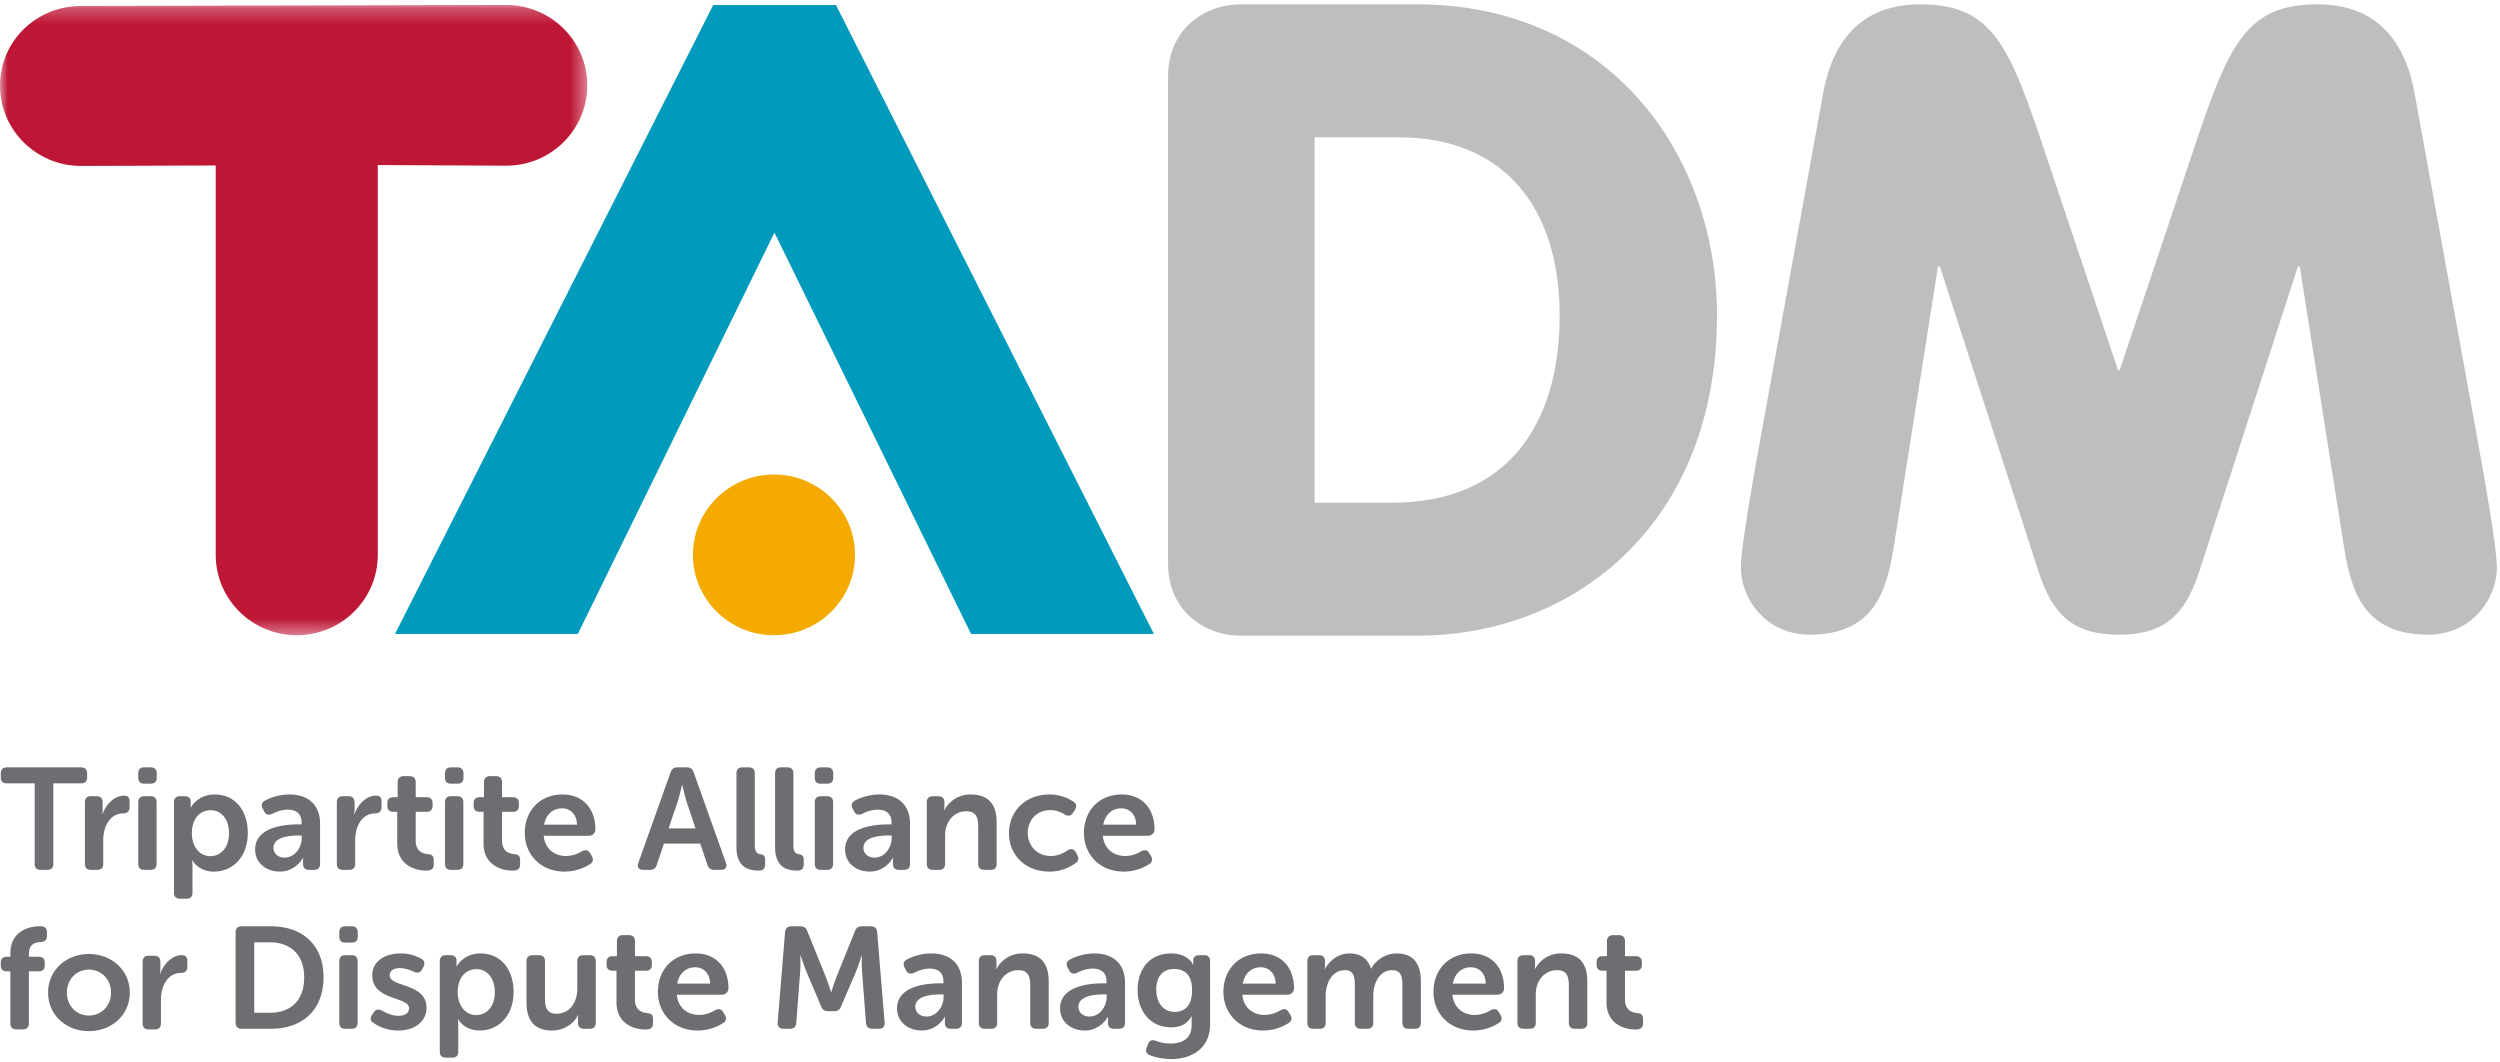
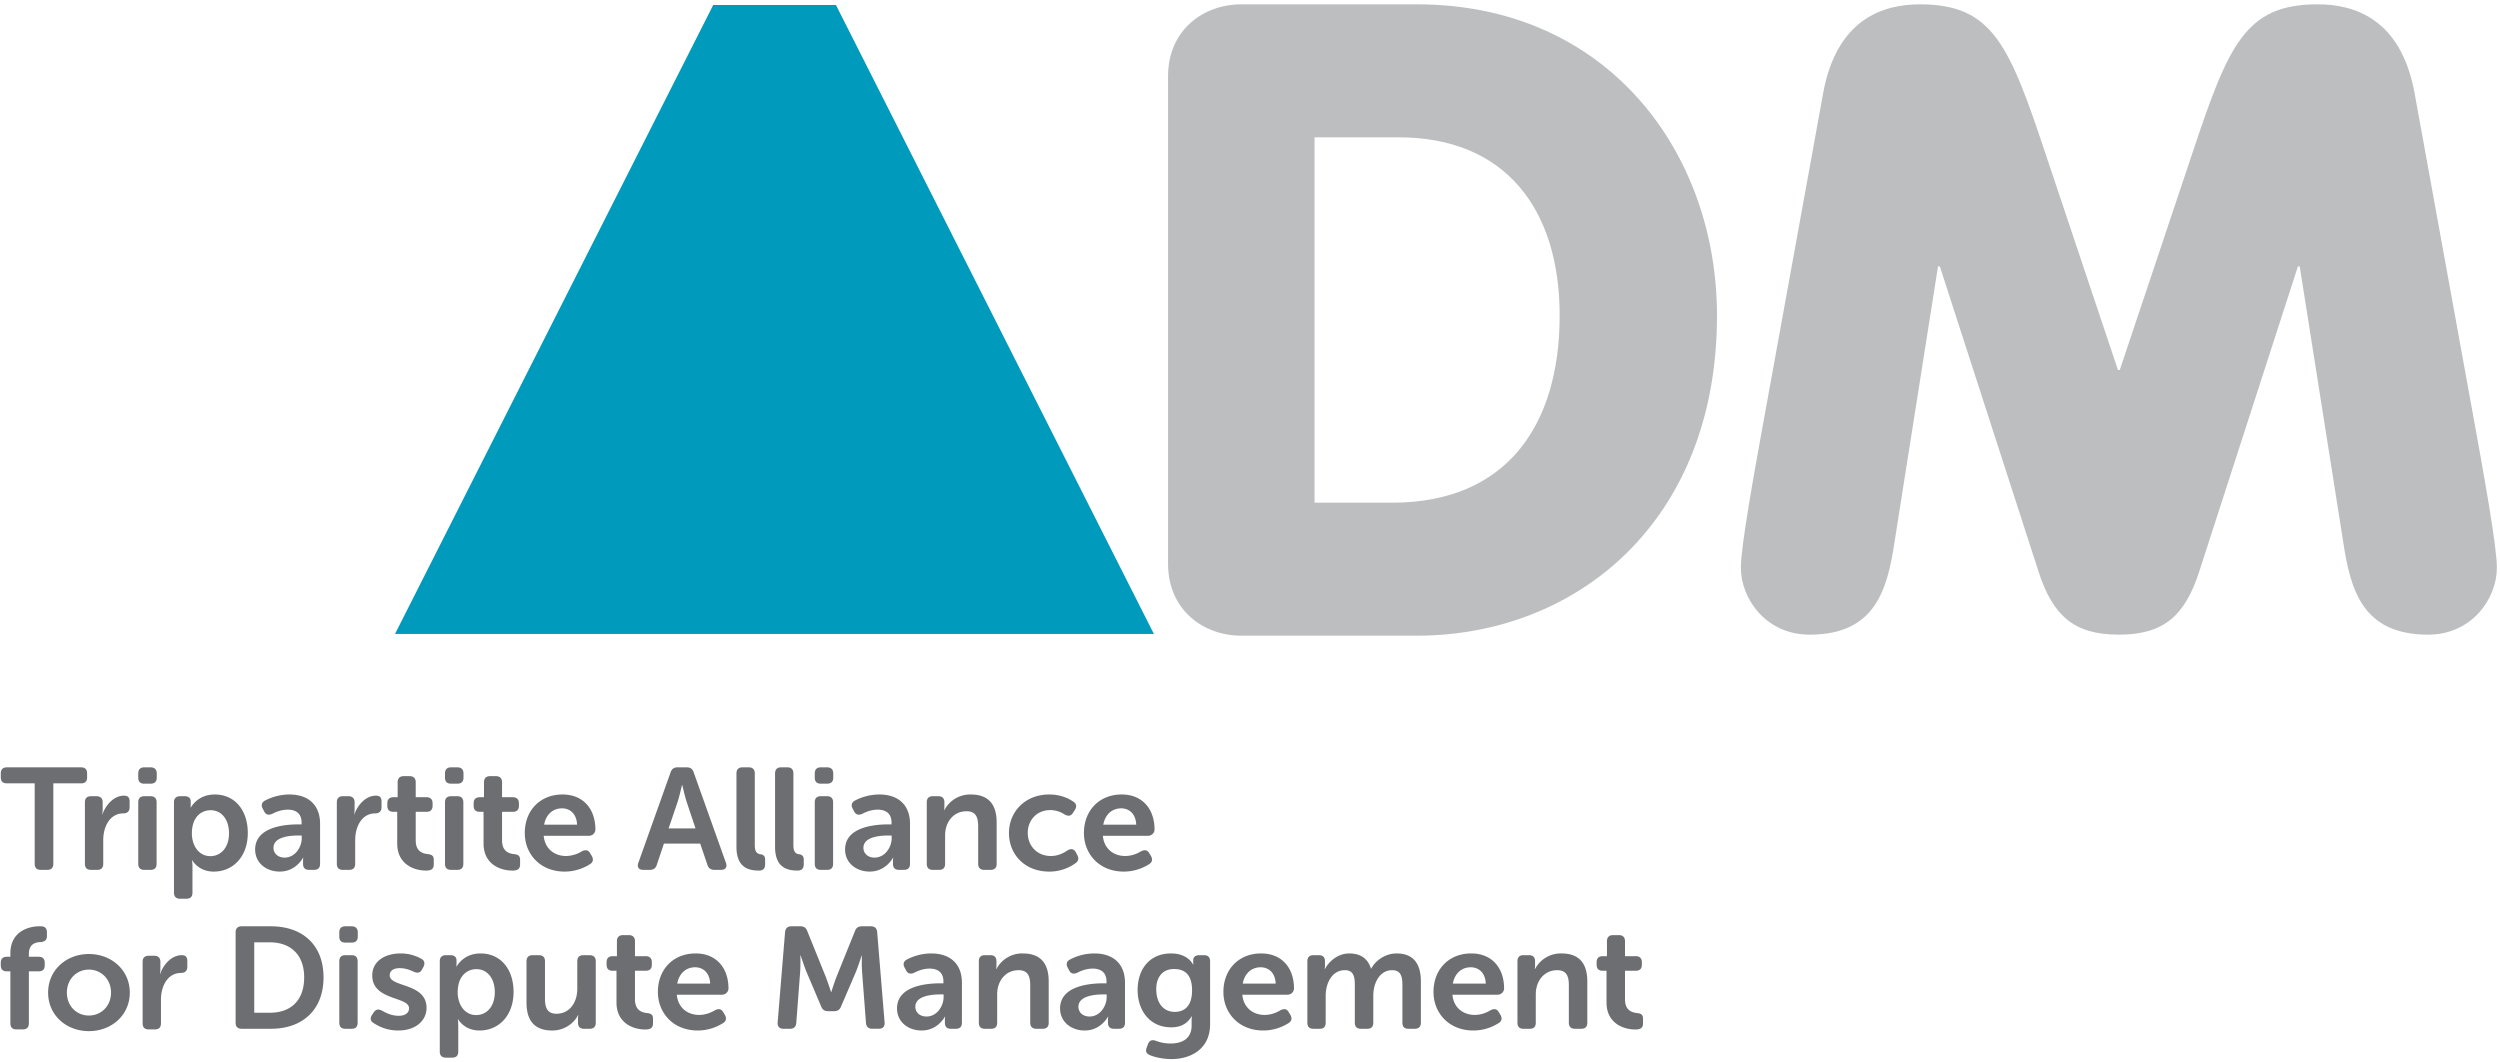
<svg xmlns="http://www.w3.org/2000/svg" xmlns:xlink="http://www.w3.org/1999/xlink" width="160" height="68">
  <defs>
-     <path id="a" d="M0 .261v40.336h37.586V.26H0z" />
-   </defs>
+     </defs>
  <g fill="none" fill-rule="evenodd">
-     <path d="M54.721 35.511c0 2.84-2.322 5.144-5.186 5.144-2.865 0-5.187-2.303-5.187-5.144 0-2.84 2.322-5.143 5.187-5.143 2.864 0 5.186 2.303 5.186 5.143" fill="#F4AA00" />
    <g transform="translate(0 .058)">
      <mask id="b" fill="#fff">
        <use xlink:href="#a" />
      </mask>
      <path d="M13.806 10.532v24.922c0 2.84 2.322 5.143 5.186 5.143s5.186-2.303 5.186-5.143v-24.95l8.221.043c2.865 0 5.187-2.302 5.187-5.143 0-2.84-2.322-5.143-5.187-5.143L5.187.323C2.322.323 0 2.58 0 5.42c0 2.84 2.322 5.143 5.187 5.143l8.619-.031z" fill="#BE1635" mask="url(#b)" />
    </g>
-     <path fill="#009ABC" d="M53.5.319h-7.853L25.28 40.573h11.701l12.583-25.686 12.583 25.686H73.85z" />
+     <path fill="#009ABC" d="M53.5.319h-7.853L25.28 40.573h11.701H73.85z" />
    <path d="M2.22 50.135H.44c-.26 0-.39-.129-.39-.378v-.26c0-.249.13-.387.39-.387h4.753c.252 0 .382.138.382.388v.259c0 .249-.13.378-.382.378h-1.78v5.148c0 .259-.13.388-.391.388h-.42c-.251 0-.382-.13-.382-.388v-5.148zm3.214 1.211c0-.25.13-.388.382-.388h.363c.252 0 .392.139.392.388v.443c0 .176-.028.324-.028.324h.018c.187-.564.709-1.192 1.38-1.192.26 0 .354.13.354.388v.36c0 .25-.15.388-.401.388-.867 0-1.286.85-1.286 1.71v1.516c0 .259-.13.388-.382.388h-.41c-.252 0-.382-.13-.382-.388v-3.937zm3.414 0c0-.25.13-.388.382-.388h.41c.252 0 .383.139.383.388v3.937c0 .259-.131.388-.383.388h-.41c-.251 0-.382-.13-.382-.388v-3.937zm0-1.57v-.278c0-.25.13-.388.382-.388h.41c.252 0 .392.138.392.388v.277c0 .25-.14.38-.392.38h-.41c-.251 0-.382-.13-.382-.38zm4.616 5.017c.652 0 1.193-.527 1.193-1.46 0-.896-.485-1.479-1.174-1.479-.615 0-1.203.444-1.203 1.489 0 .73.41 1.45 1.184 1.45zm-2.33-3.447c0-.25.14-.388.392-.388h.298c.252 0 .382.139.382.324v.212c0 .102-.01.185-.01.185h.02s.419-.832 1.528-.832c1.285 0 2.115 1.007 2.115 2.467 0 1.497-.932 2.468-2.18 2.468-.988 0-1.37-.72-1.37-.72h-.02s.029.165.029.405v1.664c0 .259-.13.388-.392.388h-.4c-.252 0-.392-.129-.392-.388v-5.785zm7.086 3.539c.662 0 1.091-.665 1.091-1.238v-.175h-.196c-.596 0-1.612.092-1.612.794 0 .314.242.62.718.62m.885-2.126h.196v-.111c0-.619-.401-.831-.886-.831-.4 0-.764.147-.988.267-.232.102-.41.065-.521-.157l-.094-.175c-.111-.213-.074-.398.15-.518a3.396 3.396 0 011.556-.388c1.23 0 1.966.684 1.966 1.876v2.56c0 .259-.13.388-.391.388h-.317c-.252 0-.382-.13-.382-.388v-.185c0-.129.018-.204.018-.204h-.018s-.447.887-1.491.887c-.867 0-1.575-.554-1.575-1.413 0-1.377 1.715-1.608 2.777-1.608m2.451-1.414c0-.25.13-.388.382-.388h.364c.251 0 .391.139.391.388v.443c0 .176-.028.324-.028.324h.019c.186-.564.708-1.192 1.379-1.192.26 0 .354.13.354.388v.36c0 .25-.15.388-.4.388-.868 0-1.286.85-1.286 1.71v1.516c0 .259-.131.388-.383.388h-.41c-.251 0-.382-.13-.382-.388v-3.937zm3.865.61h-.251c-.252 0-.382-.13-.382-.388v-.157c0-.25.13-.389.391-.389h.27v-.96c0-.25.14-.389.392-.389h.373c.251 0 .391.139.391.389v.96h.69c.251 0 .39.14.39.389v.157c0 .259-.139.388-.381.388h-.699v1.83c0 .702.438.84.764.877.289.028.391.12.391.38v.286c0 .277-.158.388-.484.388-.848 0-1.855-.452-1.855-1.728v-2.033zm3.058-.61c0-.25.13-.388.382-.388h.41c.252 0 .382.139.382.388v3.937c0 .259-.13.388-.382.388h-.41c-.251 0-.382-.13-.382-.388v-3.937zm0-1.57v-.278c0-.25.13-.388.382-.388h.41c.252 0 .392.138.392.388v.277c0 .25-.14.38-.392.38h-.41c-.251 0-.382-.13-.382-.38zm2.467 2.18h-.251c-.252 0-.383-.13-.383-.388v-.157c0-.25.13-.389.392-.389h.27v-.96c0-.25.14-.389.392-.389h.372c.252 0 .392.139.392.389v.96h.69c.25 0 .39.14.39.389v.157c0 .259-.14.388-.382.388h-.698v1.83c0 .702.438.84.764.877.288.028.391.12.391.38v.286c0 .277-.158.388-.484.388-.848 0-1.855-.452-1.855-1.728v-2.033zm5.983.823c-.018-.657-.419-1.045-.96-1.045-.605 0-1.034.416-1.145 1.045h2.106zM36 50.847c1.351 0 2.106.952 2.106 2.246a.41.41 0 01-.41.397h-2.899c.075.85.709 1.294 1.426 1.294a1.98 1.98 0 001.025-.305c.233-.111.401-.083.522.13l.112.184c.112.213.075.397-.13.517a3.022 3.022 0 01-1.613.472c-1.574 0-2.553-1.128-2.553-2.468 0-1.45.988-2.467 2.414-2.467zm8.514 2.172l-.587-1.756c-.112-.37-.261-1.017-.261-1.017h-.019s-.149.647-.26 1.017l-.597 1.756h1.724zm-1.594-3.595c.075-.213.215-.314.439-.314h.596c.224 0 .372.101.438.314l2.069 5.803c.093.268-.029.444-.317.444h-.429c-.224 0-.373-.102-.438-.314l-.466-1.368h-2.32l-.457 1.358c-.065.222-.214.324-.438.324h-.428c-.29 0-.41-.176-.317-.444l2.068-5.803zm4.213.074c0-.25.13-.388.382-.388h.41c.251 0 .382.138.382.388v4.612c0 .461.196.544.373.563.167.018.288.12.288.333v.314c0 .24-.111.397-.391.397-.634 0-1.444-.166-1.444-1.515v-4.704zm2.471 0c0-.25.13-.388.382-.388h.41c.252 0 .382.138.382.388v4.612c0 .461.196.544.373.563.168.018.289.12.289.333v.314c0 .24-.112.397-.391.397-.634 0-1.445-.166-1.445-1.515v-4.704zm2.541 1.848c0-.25.13-.388.382-.388h.41c.251 0 .382.139.382.388v3.937c0 .259-.13.388-.382.388h-.41c-.252 0-.382-.13-.382-.388v-3.937zm0-1.57v-.278c0-.25.13-.388.382-.388h.41c.251 0 .391.138.391.388v.277c0 .25-.14.38-.391.38h-.41c-.252 0-.382-.13-.382-.38zm3.832 5.109c.661 0 1.09-.665 1.09-1.238v-.175h-.196c-.596 0-1.612.092-1.612.794 0 .314.242.62.718.62m.885-2.126h.196v-.111c0-.619-.4-.831-.886-.831-.4 0-.764.147-.987.267-.233.102-.41.065-.522-.157l-.093-.175c-.112-.213-.075-.398.149-.518a3.396 3.396 0 011.556-.388c1.23 0 1.966.684 1.966 1.876v2.56c0 .259-.13.388-.391.388h-.317c-.252 0-.382-.13-.382-.388v-.185c0-.129.018-.204.018-.204h-.018s-.447.887-1.491.887c-.867 0-1.575-.554-1.575-1.413 0-1.377 1.715-1.608 2.777-1.608m2.451-1.414c0-.25.13-.388.382-.388h.364c.251 0 .382.139.382.388v.287c0 .1-.019.212-.019.212h.019a1.856 1.856 0 011.687-.998c1.053 0 1.658.545 1.658 1.793v2.643c0 .259-.13.388-.391.388h-.4c-.253 0-.392-.13-.392-.388V52.88c0-.573-.15-.96-.746-.96-.838 0-1.37.692-1.37 1.542v1.82c0 .26-.13.389-.381.389h-.41c-.252 0-.383-.13-.383-.388v-3.937zm7.842-.499c.764 0 1.277.278 1.556.471.196.13.206.324.075.527l-.121.185c-.14.213-.298.213-.522.101a1.672 1.672 0 00-.923-.286c-.875 0-1.444.656-1.444 1.46 0 .795.569 1.479 1.482 1.479.466 0 .839-.203 1.062-.36.233-.13.41-.102.531.12l.094.175c.111.204.083.388-.103.518a2.838 2.838 0 01-1.687.545c-1.575 0-2.581-1.1-2.581-2.467 0-1.34 1.006-2.468 2.581-2.468m5.562 1.932c-.019-.657-.42-1.045-.96-1.045-.605 0-1.034.416-1.146 1.045h2.106zm-.932-1.932c1.352 0 2.106.952 2.106 2.246a.41.41 0 01-.41.397h-2.898c.075.85.708 1.294 1.426 1.294.438 0 .801-.167 1.025-.305.233-.111.4-.083.522.13l.112.184c.111.213.074.397-.13.517a3.021 3.021 0 01-1.613.472c-1.575 0-2.553-1.128-2.553-2.468 0-1.45.988-2.467 2.413-2.467zM.664 62.166H.431c-.252 0-.382-.13-.382-.388v-.157c0-.25.13-.388.382-.388h.233v-.222c0-1.497 1.332-1.728 1.817-1.728h.14c.252 0 .382.13.382.388v.24c0 .25-.14.36-.4.38-.29.018-.755.082-.755.766v.176h.633c.252 0 .382.139.382.388v.157c0 .259-.13.388-.382.388h-.633v3.327c0 .259-.14.388-.392.388h-.41c-.251 0-.382-.129-.382-.388v-3.327zm5.025 2.828c.773 0 1.416-.592 1.416-1.47 0-.868-.643-1.469-1.416-1.469-.774 0-1.408.601-1.408 1.47 0 .877.634 1.469 1.408 1.469m0-3.937c1.444 0 2.618 1.026 2.618 2.468 0 1.45-1.174 2.467-2.618 2.467-1.445 0-2.61-1.016-2.61-2.467 0-1.442 1.165-2.468 2.61-2.468m3.439.499c0-.249.13-.387.382-.387h.363c.252 0 .392.138.392.387V62c0 .176-.029.324-.029.324h.02c.186-.564.707-1.193 1.378-1.193.261 0 .355.13.355.388v.36c0 .25-.15.389-.401.389-.867 0-1.286.85-1.286 1.71v1.515c0 .259-.13.388-.382.388h-.41c-.252 0-.382-.13-.382-.388v-3.937zm8.141 3.26c1.341 0 2.198-.785 2.198-2.263 0-1.46-.876-2.244-2.198-2.244h-.997v4.507h.997zm-2.19-5.145c0-.25.131-.388.383-.388h1.872c2.04 0 3.372 1.2 3.372 3.27 0 2.069-1.332 3.289-3.372 3.289h-1.872c-.252 0-.382-.13-.382-.389v-5.782zm6.636 1.848c0-.25.13-.388.382-.388h.41c.251 0 .382.139.382.388v3.934c0 .259-.13.389-.382.389h-.41c-.251 0-.382-.13-.382-.389V61.52zm0-1.57v-.278c0-.25.13-.388.382-.388h.41c.251 0 .391.139.391.388v.277c0 .25-.14.379-.391.379h-.41c-.251 0-.382-.13-.382-.379zm2.1 4.997l.112-.167c.14-.194.298-.212.53-.092.224.12.578.323 1.063.323.41 0 .66-.184.66-.48 0-.767-2.356-.48-2.356-2.097 0-.924.82-1.413 1.816-1.413.634 0 1.072.203 1.323.341.215.112.242.305.14.518l-.093.166c-.112.221-.289.25-.522.148-.205-.092-.512-.231-.903-.231-.41 0-.643.166-.643.462 0 .775 2.357.47 2.357 2.078 0 .831-.708 1.45-1.807 1.45a2.795 2.795 0 01-1.584-.48c-.214-.12-.233-.323-.093-.526m6.66.018c.652 0 1.192-.526 1.192-1.46 0-.896-.484-1.478-1.174-1.478-.614 0-1.201.444-1.201 1.488 0 .73.41 1.45 1.183 1.45zm-2.329-3.445c0-.25.14-.388.391-.388h.298c.252 0 .382.139.382.323v.212c0 .102-.01.185-.01.185h.02s.418-.831 1.527-.831c1.285 0 2.114 1.006 2.114 2.466 0 1.496-.931 2.466-2.18 2.466-.986 0-1.369-.72-1.369-.72h-.018s.028.166.028.406v1.663c0 .259-.13.388-.391.388h-.4c-.252 0-.392-.13-.392-.388v-5.782zm5.55 0c0-.25.14-.388.39-.388h.402c.26 0 .391.139.391.388v2.401c0 .573.149.96.736.96.856 0 1.331-.748 1.331-1.588V61.52c0-.25.13-.388.392-.388h.4c.252 0 .391.139.391.388v3.934c0 .259-.139.389-.39.389h-.364c-.251 0-.382-.13-.382-.389v-.276c0-.111.019-.213.019-.213h-.019c-.223.48-.838.988-1.649.988-1.015 0-1.648-.508-1.648-1.792V61.52zm5.759.609h-.251c-.252 0-.382-.13-.382-.387v-.158c0-.249.13-.388.39-.388h.271v-.96c0-.25.14-.388.391-.388h.373c.251 0 .391.139.391.387v.961h.69c.25 0 .39.139.39.388v.158c0 .258-.14.387-.381.387h-.699v1.829c0 .702.438.84.764.878.288.027.391.12.391.378v.287c0 .277-.158.388-.484.388-.848 0-1.854-.453-1.854-1.728v-2.032zm5.994.822c-.019-.656-.42-1.044-.96-1.044-.605 0-1.033.416-1.145 1.044h2.105zm-.932-1.93c1.351 0 2.106.951 2.106 2.244a.41.41 0 01-.41.397h-2.897c.074.85.708 1.294 1.425 1.294.438 0 .801-.167 1.025-.305.233-.111.4-.083.521.13l.112.184c.112.213.075.397-.13.517a3.025 3.025 0 01-1.612.471c-1.574 0-2.552-1.126-2.552-2.466 0-1.45.987-2.466 2.412-2.466zm5.727-1.367c.028-.24.158-.37.4-.37h.587c.223 0 .363.102.438.314l1.183 2.928c.149.388.335.961.335.961h.019s.177-.573.326-.96l1.183-2.929c.074-.212.214-.314.447-.314h.577c.242 0 .382.13.4.37l.476 5.791c.019.25-.112.397-.373.397h-.419c-.242 0-.382-.129-.4-.369l-.252-3.298c-.028-.434-.01-1.016-.01-1.016h-.018s-.205.638-.354 1.016l-.96 2.236c-.074.203-.213.305-.437.305h-.391c-.233 0-.373-.102-.447-.305l-.95-2.236c-.15-.378-.364-1.025-.364-1.025h-.018s.018.591-.01 1.025l-.251 3.298c-.019.24-.149.37-.4.37h-.42c-.26 0-.39-.149-.372-.398l.475-5.791zm9.056 5.404c.66 0 1.09-.666 1.09-1.239v-.175h-.196c-.596 0-1.612.093-1.612.795 0 .313.242.619.717.619m.885-2.125h.196v-.11c0-.62-.4-.832-.885-.832-.4 0-.764.147-.987.267-.233.102-.41.065-.522-.156l-.093-.176c-.112-.213-.074-.398.15-.517a3.385 3.385 0 011.555-.388c1.229 0 1.965.683 1.965 1.875v2.558c0 .26-.13.389-.39.389h-.318c-.252 0-.382-.13-.382-.389v-.184c0-.13.019-.203.019-.203h-.019s-.447.886-1.49.886c-.867 0-1.574-.554-1.574-1.413 0-1.376 1.714-1.607 2.775-1.607m2.462-1.413c0-.25.13-.388.382-.388h.363c.252 0 .382.139.382.388v.286c0 .101-.018.212-.018.212h.018a1.854 1.854 0 011.686-.997c1.053 0 1.658.545 1.658 1.792v2.641c0 .259-.13.389-.391.389h-.4c-.252 0-.392-.13-.392-.389v-2.401c0-.573-.149-.96-.745-.96-.838 0-1.37.692-1.37 1.542v1.82c0 .258-.13.388-.381.388h-.41c-.251 0-.382-.13-.382-.389V61.52zm7.09 3.538c.662 0 1.09-.666 1.09-1.239v-.175h-.195c-.597 0-1.612.093-1.612.795 0 .313.242.619.717.619m.885-2.125h.196v-.11c0-.62-.4-.832-.885-.832-.4 0-.764.147-.987.267-.233.102-.41.065-.522-.156l-.093-.176c-.112-.213-.074-.398.15-.517a3.385 3.385 0 011.554-.388c1.23 0 1.966.683 1.966 1.875v2.558c0 .26-.13.389-.391.389h-.317c-.252 0-.382-.13-.382-.389v-.184c0-.13.018-.203.018-.203h-.018s-.447.886-1.49.886c-.867 0-1.575-.554-1.575-1.413 0-1.376 1.714-1.607 2.776-1.607m5.671.453c0-1.081-.54-1.368-1.155-1.368-.736 0-1.137.518-1.137 1.293 0 .85.429 1.45 1.192 1.45.56 0 1.1-.322 1.1-1.375m-2.329 3.223c.223.083.521.176.96.176.726 0 1.34-.305 1.34-1.146v-.35c0-.111.02-.24.02-.24h-.02c-.26.442-.67.701-1.304.701-1.387 0-2.151-1.09-2.151-2.392 0-1.284.726-2.337 2.142-2.337 1.109 0 1.407.72 1.407.72h.018s-.009-.046-.009-.12v-.175c0-.176.13-.314.382-.314h.317c.251 0 .381.138.381.388v4.036c0 1.617-1.285 2.226-2.458 2.226-.531 0-1.062-.11-1.388-.249-.242-.102-.308-.259-.205-.499l.074-.212c.103-.231.242-.296.494-.213m7.679-3.658c-.019-.656-.42-1.044-.96-1.044-.605 0-1.033.416-1.145 1.044h2.105zm-.931-1.93c1.35 0 2.105.951 2.105 2.244a.41.41 0 01-.41.397h-2.897c.075.85.708 1.294 1.425 1.294.438 0 .801-.167 1.025-.305.233-.111.4-.083.521.13l.112.184c.112.213.075.397-.13.517a3.022 3.022 0 01-1.612.471c-1.574 0-2.552-1.126-2.552-2.466 0-1.45.987-2.466 2.413-2.466zm2.959.499c0-.25.131-.388.383-.388h.363c.251 0 .382.139.382.388v.286c0 .101-.018.212-.018.212h.018c.233-.461.81-.997 1.556-.997.717 0 1.192.332 1.387.97h.019c.251-.49.875-.97 1.62-.97.988 0 1.556.554 1.556 1.792v2.641c0 .259-.14.389-.391.389h-.4c-.261 0-.392-.13-.392-.389v-2.42c0-.536-.102-.942-.652-.942-.801 0-1.21.813-1.21 1.635v1.727c0 .259-.131.389-.382.389h-.41c-.252 0-.391-.13-.391-.389v-2.42c0-.507-.075-.942-.634-.942-.838 0-1.23.85-1.23 1.635v1.727c0 .259-.13.389-.382.389h-.41c-.25 0-.381-.13-.381-.389V61.52zm11.418 1.431c-.019-.656-.42-1.044-.96-1.044-.605 0-1.034.416-1.146 1.044h2.106zm-.932-1.93c1.351 0 2.106.951 2.106 2.244a.41.41 0 01-.41.397h-2.897c.075.85.708 1.294 1.425 1.294.438 0 .801-.167 1.025-.305.233-.111.4-.083.521.13l.112.184c.112.213.075.397-.13.517a3.022 3.022 0 01-1.612.471c-1.574 0-2.552-1.126-2.552-2.466 0-1.45.987-2.466 2.412-2.466zm2.961.499c0-.25.13-.388.382-.388h.363c.252 0 .382.139.382.388v.286c0 .101-.018.212-.018.212h.018a1.853 1.853 0 011.686-.997c1.053 0 1.658.545 1.658 1.792v2.641c0 .259-.13.389-.391.389h-.401c-.251 0-.39-.13-.39-.389v-2.401c0-.573-.15-.96-.746-.96-.838 0-1.37.692-1.37 1.542v1.82c0 .258-.13.388-.381.388h-.41c-.251 0-.382-.13-.382-.389V61.52zm5.7.609h-.251c-.252 0-.382-.13-.382-.387v-.158c0-.249.13-.388.39-.388h.271v-.96c0-.25.14-.388.391-.388h.373c.251 0 .391.139.391.387v.961h.69c.25 0 .39.139.39.388v.158c0 .258-.14.387-.381.387H104v1.829c0 .702.438.84.764.878.289.027.39.12.39.378v.287c0 .277-.157.388-.484.388-.847 0-1.853-.453-1.853-1.728v-2.032z" fill="#6D6E71" />
    <path d="M84.132 32.171h4.978c7.293 0 10.708-4.937 10.708-11.975 0-6.81-3.473-11.407-10.303-11.407h-5.383v23.382zM74.756 4.873c0-2.95 2.258-4.596 4.688-4.596h11.229c12.27 0 19.215 9.534 19.215 19.92 0 13.223-9.029 20.487-19.215 20.487H79.444c-2.43 0-4.688-1.646-4.688-4.597V4.873zm41.926 1.087c.867-4.736 3.82-5.683 6.192-5.683 4.688 0 5.73 2.619 8.103 9.751l4.573 13.652h.115l4.572-13.652c2.374-7.132 3.415-9.751 8.103-9.751 2.373 0 5.325.947 6.193 5.683l3.705 20.394c.752 4.124 1.562 8.637 1.562 9.974 0 2.006-1.62 4.29-4.399 4.29-4.225 0-4.977-2.897-5.44-5.962l-2.779-17.607h-.115L140.76 36.55c-.927 2.897-2.316 4.068-5.151 4.068-2.837 0-4.226-1.17-5.152-4.068l-6.308-19.502h-.116l-2.778 17.607c-.463 3.065-1.216 5.963-5.44 5.963-2.779 0-4.4-2.285-4.4-4.29 0-1.338.81-5.851 1.563-9.975l3.705-20.394z" fill="#BCBEC0" />
  </g>
</svg>